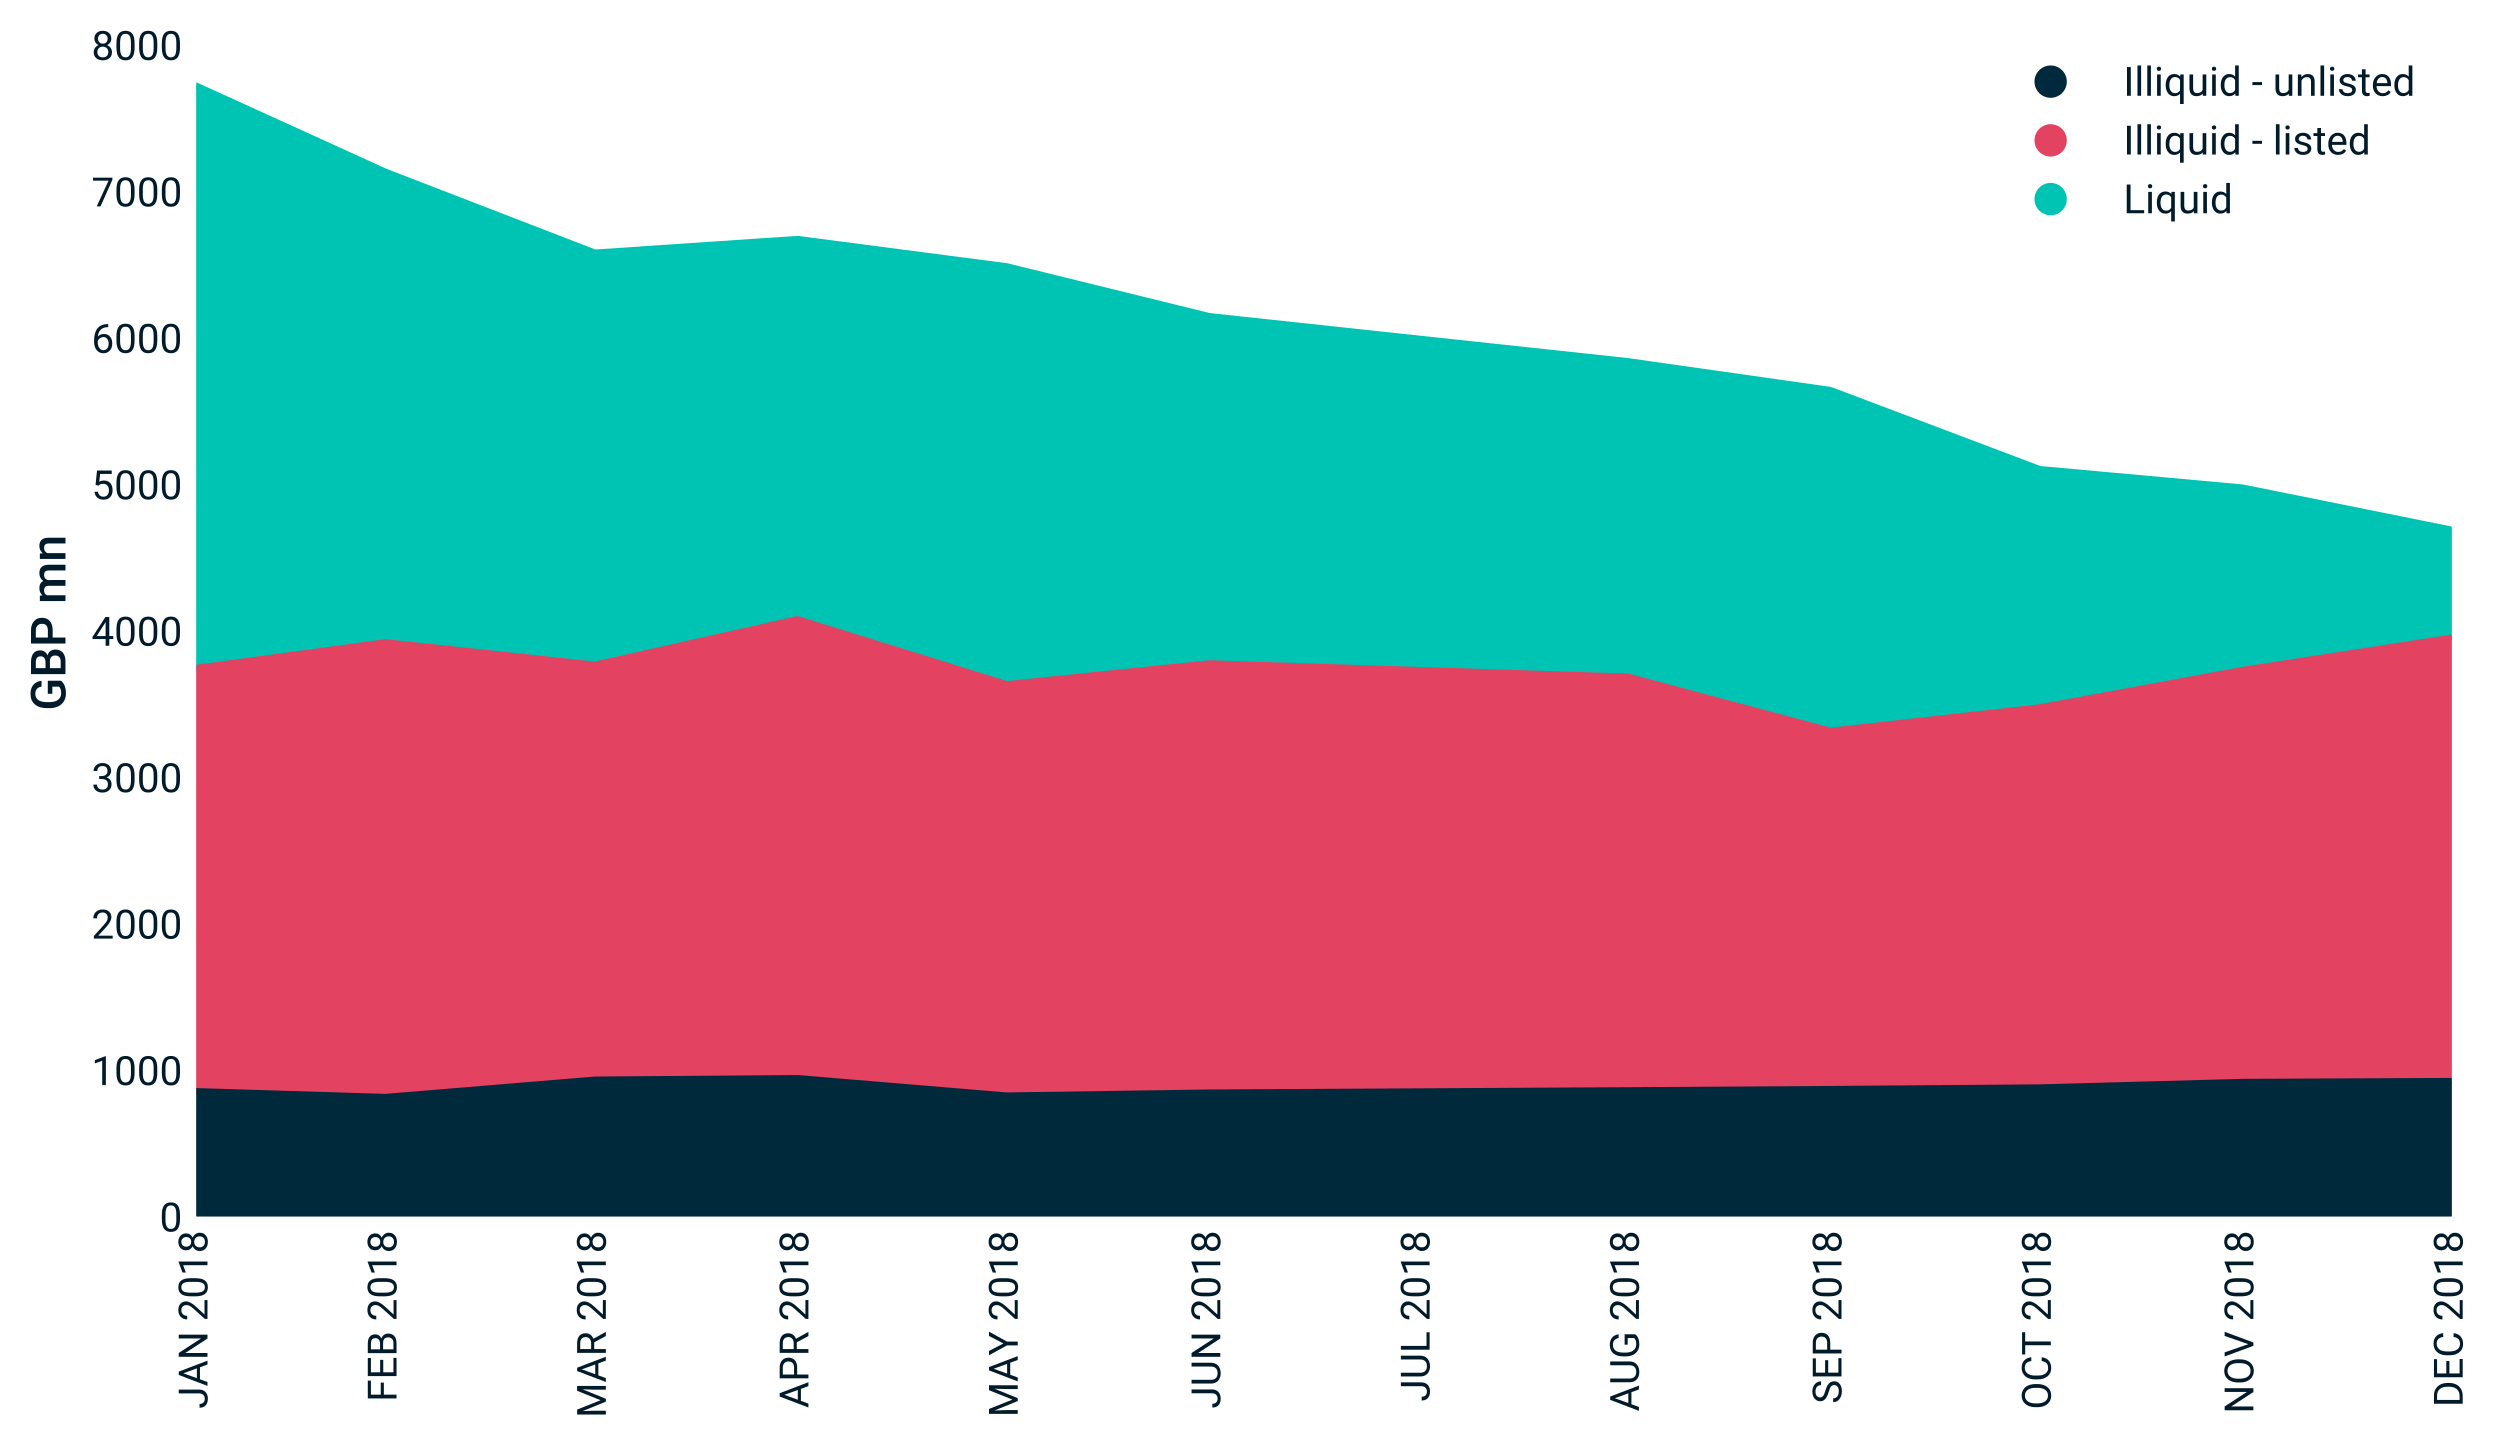
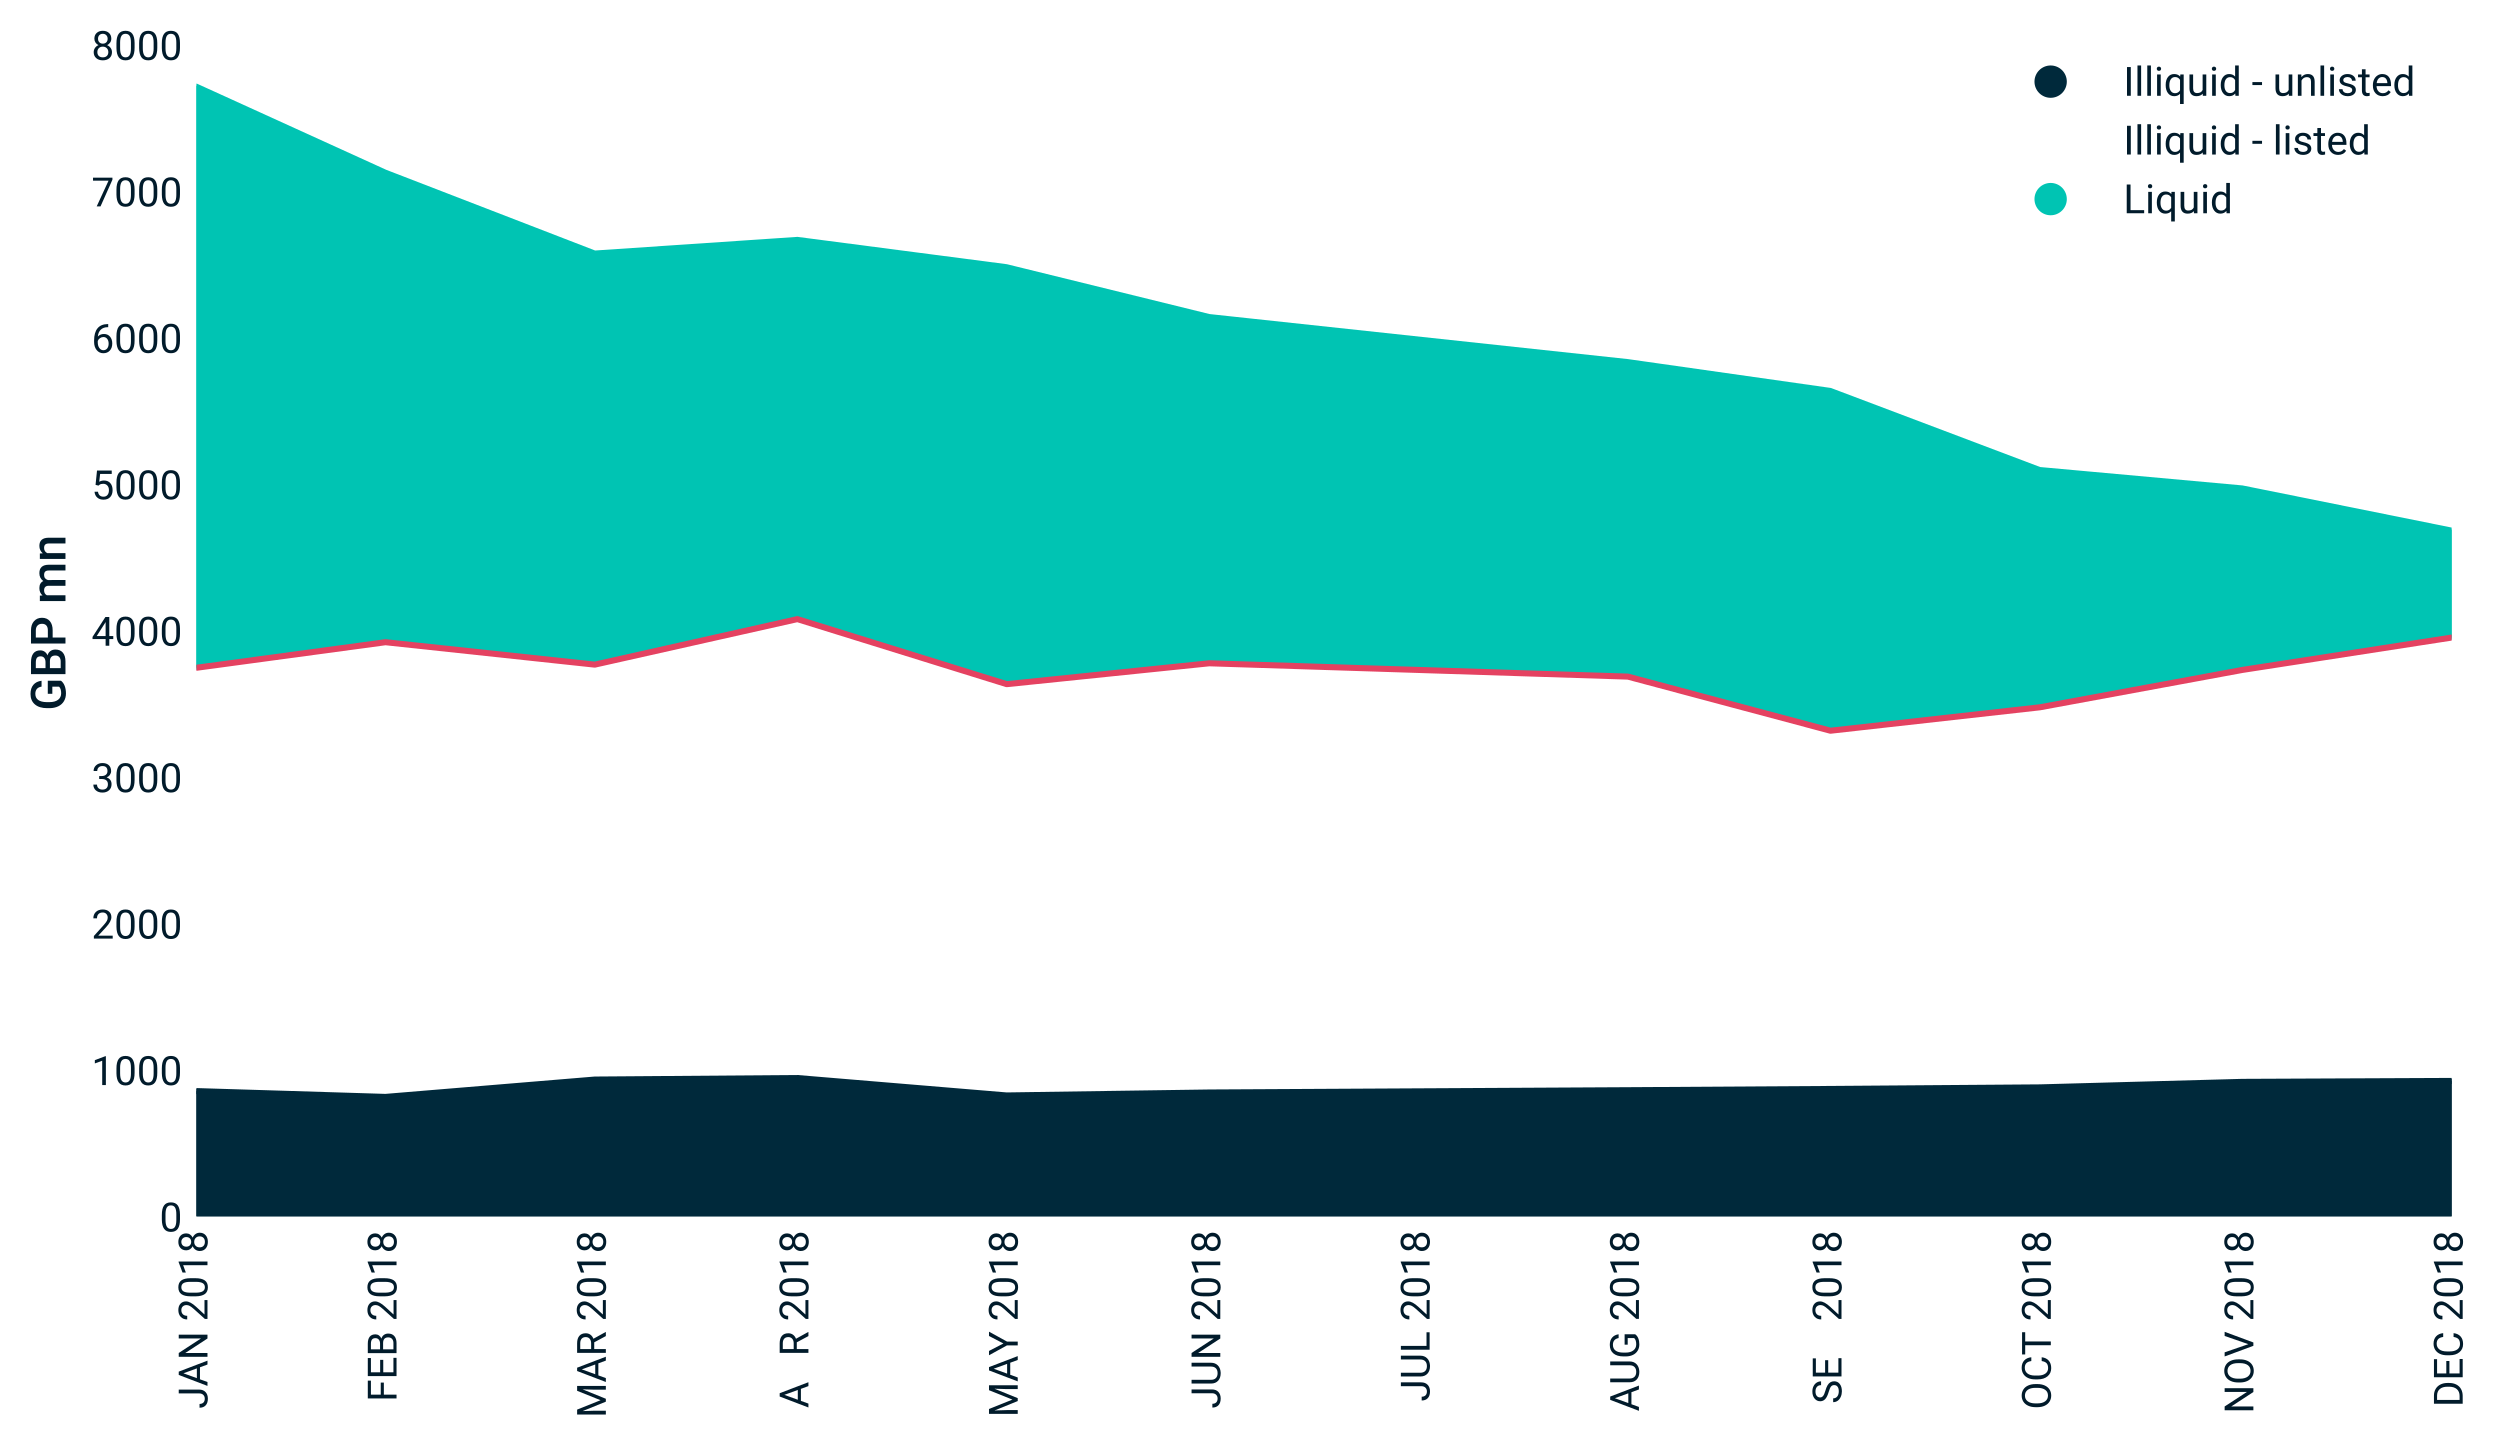
<svg xmlns="http://www.w3.org/2000/svg" xmlns:xlink="http://www.w3.org/1999/xlink" height="358.01pt" version="1.1" viewBox="0 0 618.566 358.01" width="618.566pt">
  <defs>
    <style type="text/css">
*{stroke-linecap:butt;stroke-linejoin:round;}
  </style>
  </defs>
  <g id="figure_1">
    <g id="patch_1">
      <path d="M 0 358.01  L 618.566 358.01  L 618.566 0  L 0 0  z " style="fill:#ffffff;" />
    </g>
    <g id="axes_1">
      <g id="patch_2">
        <path d="M 48.6 300.96  L 606.6 300.96  L 606.6 7.2  L 48.6 7.2  z " style="fill:#ffffff;" />
      </g>
      <g id="PolyCollection_1">
        <defs>
          <path d="M 48.6 -88.045  L 48.6 -57.05  L 95.378 -57.05  L 147.169 -57.05  L 197.289 -57.05  L 249.079 -57.05  L 299.199 -57.05  L 402.78 -57.05  L 452.899 -57.05  L 504.69 -57.05  L 554.81 -57.05  L 606.6 -57.05  L 606.6 -90.557  L 606.6 -90.557  L 554.81 -90.324  L 504.69 -88.961  L 452.899 -88.569  L 402.78 -88.261  L 299.199 -87.696  L 249.079 -86.963  L 197.289 -91.277  L 147.169 -90.897  L 95.378 -86.604  L 48.6 -88.045  z " id="mc5e4db5112" style="stroke:#00293b;" />
        </defs>
        <g clip-path="url(#pc729894669)">
          <use style="fill:#00293b;stroke:#00293b;" x="0" xlink:href="#mc5e4db5112" y="358.01" />
        </g>
      </g>
      <g id="PolyCollection_2">
        <defs>
-           <path d="M 48.6 -192.784  L 48.6 -88.045  L 95.378 -86.604  L 147.169 -90.897  L 197.289 -91.277  L 249.079 -86.963  L 299.199 -87.696  L 402.78 -88.261  L 452.899 -88.569  L 504.69 -88.961  L 554.81 -90.324  L 606.6 -90.557  L 606.6 -200.261  L 606.6 -200.261  L 554.81 -192.25  L 504.69 -183.001  L 452.899 -177.21  L 402.78 -190.6  L 299.199 -193.896  L 249.079 -188.732  L 197.289 -204.825  L 147.169 -193.563  L 95.378 -199.112  L 48.6 -192.784  z " id="mf13e393f3e" style="stroke:#e44261;" />
-         </defs>
+           </defs>
        <g clip-path="url(#pc729894669)">
          <use style="fill:#e44261;stroke:#e44261;" x="0" xlink:href="#mf13e393f3e" y="358.01" />
        </g>
      </g>
      <g id="PolyCollection_3">
        <defs>
          <path d="M 48.6 -336.821  L 48.6 -192.784  L 95.378 -199.112  L 147.169 -193.563  L 197.289 -204.825  L 249.079 -188.732  L 299.199 -193.896  L 402.78 -190.6  L 452.899 -177.21  L 504.69 -183.001  L 554.81 -192.25  L 606.6 -200.261  L 606.6 -226.969  L 606.6 -226.969  L 554.81 -237.403  L 504.69 -241.959  L 452.899 -261.529  L 402.78 -268.66  L 299.199 -279.809  L 249.079 -292.139  L 197.289 -298.9  L 147.169 -295.522  L 95.378 -315.53  L 48.6 -336.821  z " id="m798f30512e" style="stroke:#00c4b3;" />
        </defs>
        <g clip-path="url(#pc729894669)">
          <use style="fill:#00c4b3;stroke:#00c4b3;" x="0" xlink:href="#m798f30512e" y="358.01" />
        </g>
      </g>
      <g id="matplotlib.axis_1">
        <g id="xtick_1">
          <g id="line2d_1" />
          <g id="text_1">
            <defs>
              <path d="M 38.031 71.094  L 47.469 71.094  L 47.469 20.75  Q 47.469 10.547 41.328 4.781  Q 35.203 -0.984 25 -0.984  Q 14.406 -0.984 8.5 4.438  Q 2.594 9.859 2.594 19.625  L 11.969 19.625  Q 11.969 13.531 15.312 10.109  Q 18.656 6.688 25 6.688  Q 30.812 6.688 34.391 10.344  Q 37.984 14.016 38.031 20.609  z " id="Roboto-Regular-74" />
              <path d="M 47.516 18.562  L 17.719 18.562  L 11.031 0  L 1.375 0  L 28.516 71.094  L 36.719 71.094  L 63.922 0  L 54.297 0  z M 20.562 26.266  L 44.734 26.266  L 32.625 59.516  z " id="Roboto-Regular-65" />
              <path d="M 62.891 0  L 53.469 0  L 17.672 54.781  L 17.672 0  L 8.25 0  L 8.25 71.094  L 17.672 71.094  L 53.562 16.062  L 53.562 71.094  L 62.891 71.094  z " id="Roboto-Regular-78" />
              <path id="Roboto-Regular-32" />
              <path d="M 52.484 0  L 5.906 0  L 5.906 6.5  L 30.516 33.844  Q 35.984 40.047 38.062 43.922  Q 40.141 47.797 40.141 51.953  Q 40.141 57.516 36.766 61.078  Q 33.406 64.656 27.781 64.656  Q 21.047 64.656 17.312 60.812  Q 13.578 56.984 13.578 50.141  L 4.547 50.141  Q 4.547 59.969 10.859 66.016  Q 17.188 72.078 27.781 72.078  Q 37.703 72.078 43.453 66.875  Q 49.219 61.672 49.219 53.031  Q 49.219 42.531 35.844 28.031  L 16.797 7.375  L 52.484 7.375  z " id="Roboto-Regular-50" />
              <path d="M 50.484 30.328  Q 50.484 14.453 45.062 6.734  Q 39.656 -0.984 28.125 -0.984  Q 16.75 -0.984 11.281 6.562  Q 5.812 14.109 5.609 29.109  L 5.609 41.156  Q 5.609 56.844 11.031 64.453  Q 16.453 72.078 28.031 72.078  Q 39.5 72.078 44.922 64.719  Q 50.344 57.375 50.484 42.047  z M 41.453 42.672  Q 41.453 54.156 38.234 59.406  Q 35.016 64.656 28.031 64.656  Q 21.094 64.656 17.922 59.422  Q 14.75 54.203 14.656 43.359  L 14.656 28.906  Q 14.656 17.391 18 11.891  Q 21.344 6.391 28.125 6.391  Q 34.812 6.391 38.062 11.562  Q 41.312 16.75 41.453 27.875  z " id="Roboto-Regular-48" />
              <path d="M 35.594 0  L 26.516 0  L 26.516 60.203  L 8.297 53.516  L 8.297 61.719  L 34.188 71.438  L 35.594 71.438  z " id="Roboto-Regular-49" />
              <path d="M 49.031 52.547  Q 49.031 47.219 46.219 43.062  Q 43.406 38.922 38.625 36.578  Q 44.188 34.188 47.438 29.594  Q 50.688 25 50.688 19.188  Q 50.688 9.969 44.453 4.484  Q 38.234 -0.984 28.078 -0.984  Q 17.828 -0.984 11.641 4.516  Q 5.469 10.016 5.469 19.188  Q 5.469 24.953 8.609 29.594  Q 11.766 34.234 17.328 36.625  Q 12.594 38.969 9.859 43.109  Q 7.125 47.266 7.125 52.547  Q 7.125 61.531 12.891 66.797  Q 18.656 72.078 28.078 72.078  Q 37.453 72.078 43.234 66.797  Q 49.031 61.531 49.031 52.547  z M 41.656 19.391  Q 41.656 25.344 37.859 29.094  Q 34.078 32.859 27.969 32.859  Q 21.875 32.859 18.188 29.141  Q 14.5 25.438 14.5 19.375  Q 14.5 13.328 18.094 9.859  Q 21.688 6.391 28.078 6.391  Q 34.422 6.391 38.031 9.875  Q 41.656 13.375 41.656 19.391  z M 28.078 64.656  Q 22.75 64.656 19.453 61.359  Q 16.156 58.062 16.156 52.391  Q 16.156 46.969 19.406 43.625  Q 22.656 40.281 28.078 40.281  Q 33.5 40.281 36.734 43.625  Q 39.984 46.969 39.984 52.391  Q 39.984 57.812 36.609 61.234  Q 33.25 64.656 28.078 64.656  z " id="Roboto-Regular-56" />
            </defs>
            <g style="fill:#011b2b;" transform="translate(51.334 348.568)rotate(-90)scale(0.1 -0.1)">
              <use xlink:href="#Roboto-Regular-74" />
              <use x="55.176" xlink:href="#Roboto-Regular-65" />
              <use x="120.41" xlink:href="#Roboto-Regular-78" />
              <use x="191.699" xlink:href="#Roboto-Regular-32" />
              <use x="216.455" xlink:href="#Roboto-Regular-50" />
              <use x="272.607" xlink:href="#Roboto-Regular-48" />
              <use x="328.76" xlink:href="#Roboto-Regular-49" />
              <use x="384.912" xlink:href="#Roboto-Regular-56" />
            </g>
          </g>
        </g>
        <g id="xtick_2">
          <g id="line2d_2" />
          <g id="text_2">
            <defs>
              <path d="M 47.469 31.391  L 17.625 31.391  L 17.625 0  L 8.25 0  L 8.25 71.094  L 52.297 71.094  L 52.297 63.375  L 17.625 63.375  L 17.625 39.062  L 47.469 39.062  z " id="Roboto-Regular-70" />
              <path d="M 48.438 32.859  L 17.625 32.859  L 17.625 7.672  L 53.422 7.672  L 53.422 0  L 8.25 0  L 8.25 71.094  L 52.938 71.094  L 52.938 63.375  L 17.625 63.375  L 17.625 40.531  L 48.438 40.531  z " id="Roboto-Regular-69" />
              <path d="M 8.25 0  L 8.25 71.094  L 31.5 71.094  Q 43.062 71.094 48.891 66.312  Q 54.734 61.531 54.734 52.156  Q 54.734 47.172 51.906 43.328  Q 49.078 39.5 44.188 37.406  Q 49.953 35.797 53.297 31.281  Q 56.641 26.766 56.641 20.516  Q 56.641 10.938 50.438 5.469  Q 44.234 0 32.906 0  z M 17.625 33.25  L 17.625 7.672  L 33.109 7.672  Q 39.656 7.672 43.438 11.062  Q 47.219 14.453 47.219 20.406  Q 47.219 33.25 33.25 33.25  z M 17.625 40.766  L 31.781 40.766  Q 37.938 40.766 41.625 43.844  Q 45.312 46.922 45.312 52.203  Q 45.312 58.062 41.891 60.719  Q 38.484 63.375 31.5 63.375  L 17.625 63.375  z " id="Roboto-Regular-66" />
            </defs>
            <g style="fill:#011b2b;" transform="translate(98.113 346.835)rotate(-90)scale(0.1 -0.1)">
              <use xlink:href="#Roboto-Regular-70" />
              <use x="55.273" xlink:href="#Roboto-Regular-69" />
              <use x="112.109" xlink:href="#Roboto-Regular-66" />
              <use x="174.365" xlink:href="#Roboto-Regular-32" />
              <use x="199.121" xlink:href="#Roboto-Regular-50" />
              <use x="255.273" xlink:href="#Roboto-Regular-48" />
              <use x="311.426" xlink:href="#Roboto-Regular-49" />
              <use x="367.578" xlink:href="#Roboto-Regular-56" />
            </g>
          </g>
        </g>
        <g id="xtick_3">
          <g id="line2d_3" />
          <g id="text_3">
            <defs>
              <path d="M 20.359 71.094  L 43.609 13.094  L 66.844 71.094  L 79 71.094  L 79 0  L 69.625 0  L 69.625 27.688  L 70.516 57.562  L 47.172 0  L 39.984 0  L 16.703 57.422  L 17.625 27.688  L 17.625 0  L 8.25 0  L 8.25 71.094  z " id="Roboto-Regular-77" />
              <path d="M 34.328 28.766  L 17.625 28.766  L 17.625 0  L 8.203 0  L 8.203 71.094  L 31.734 71.094  Q 43.75 71.094 50.219 65.625  Q 56.688 60.156 56.688 49.703  Q 56.688 43.062 53.094 38.125  Q 49.516 33.203 43.109 30.766  L 59.812 0.594  L 59.812 0  L 49.75 0  z M 17.625 36.422  L 32.031 36.422  Q 39.016 36.422 43.141 40.031  Q 47.266 43.656 47.266 49.703  Q 47.266 56.297 43.328 59.812  Q 39.406 63.328 31.984 63.375  L 17.625 63.375  z " id="Roboto-Regular-82" />
            </defs>
            <g style="fill:#011b2b;" transform="translate(149.903 350.81)rotate(-90)scale(0.1 -0.1)">
              <use xlink:href="#Roboto-Regular-77" />
              <use x="87.305" xlink:href="#Roboto-Regular-65" />
              <use x="152.539" xlink:href="#Roboto-Regular-82" />
              <use x="214.111" xlink:href="#Roboto-Regular-32" />
              <use x="238.867" xlink:href="#Roboto-Regular-50" />
              <use x="295.02" xlink:href="#Roboto-Regular-48" />
              <use x="351.172" xlink:href="#Roboto-Regular-49" />
              <use x="407.324" xlink:href="#Roboto-Regular-56" />
            </g>
          </g>
        </g>
        <g id="xtick_4">
          <g id="line2d_4" />
          <g id="text_4">
            <defs>
-               <path d="M 17.625 27.828  L 17.625 0  L 8.25 0  L 8.25 71.094  L 34.469 71.094  Q 46.141 71.094 52.75 65.141  Q 59.375 59.188 59.375 49.359  Q 59.375 39.016 52.906 33.422  Q 46.438 27.828 34.375 27.828  z M 17.625 35.5  L 34.469 35.5  Q 42 35.5 46 39.031  Q 50 42.578 50 49.266  Q 50 55.609 46 59.422  Q 42 63.234 35.016 63.375  L 17.625 63.375  z " id="Roboto-Regular-80" />
-             </defs>
+               </defs>
            <g style="fill:#011b2b;" transform="translate(200.023 348.388)rotate(-90)scale(0.1 -0.1)">
              <use xlink:href="#Roboto-Regular-65" />
              <use x="65.234" xlink:href="#Roboto-Regular-80" />
              <use x="128.32" xlink:href="#Roboto-Regular-82" />
              <use x="189.893" xlink:href="#Roboto-Regular-32" />
              <use x="214.648" xlink:href="#Roboto-Regular-50" />
              <use x="270.801" xlink:href="#Roboto-Regular-48" />
              <use x="326.953" xlink:href="#Roboto-Regular-49" />
              <use x="383.105" xlink:href="#Roboto-Regular-56" />
            </g>
          </g>
        </g>
        <g id="xtick_5">
          <g id="line2d_5" />
          <g id="text_5">
            <defs>
              <path d="M 29.938 35.406  L 48.484 71.094  L 59.125 71.094  L 34.625 26.516  L 34.625 0  L 25.25 0  L 25.25 26.516  L 0.734 71.094  L 11.469 71.094  z " id="Roboto-Regular-89" />
            </defs>
            <g style="fill:#011b2b;" transform="translate(251.813 350.658)rotate(-90)scale(0.1 -0.1)">
              <use xlink:href="#Roboto-Regular-77" />
              <use x="87.305" xlink:href="#Roboto-Regular-65" />
              <use x="152.539" xlink:href="#Roboto-Regular-89" />
              <use x="212.598" xlink:href="#Roboto-Regular-32" />
              <use x="237.354" xlink:href="#Roboto-Regular-50" />
              <use x="293.506" xlink:href="#Roboto-Regular-48" />
              <use x="349.658" xlink:href="#Roboto-Regular-49" />
              <use x="405.811" xlink:href="#Roboto-Regular-56" />
            </g>
          </g>
        </g>
        <g id="xtick_6">
          <g id="line2d_6" />
          <g id="text_6">
            <defs>
              <path d="M 58.297 71.094  L 58.297 22.75  Q 58.25 12.703 51.969 6.297  Q 45.703 -0.094 34.969 -0.875  L 32.469 -0.984  Q 20.797 -0.984 13.859 5.312  Q 6.938 11.625 6.844 22.656  L 6.844 71.094  L 16.109 71.094  L 16.109 22.953  Q 16.109 15.234 20.359 10.953  Q 24.609 6.688 32.469 6.688  Q 40.438 6.688 44.656 10.938  Q 48.875 15.188 48.875 22.906  L 48.875 71.094  z " id="Roboto-Regular-85" />
            </defs>
            <g style="fill:#011b2b;" transform="translate(301.933 348.529)rotate(-90)scale(0.1 -0.1)">
              <use xlink:href="#Roboto-Regular-74" />
              <use x="55.176" xlink:href="#Roboto-Regular-85" />
              <use x="120.02" xlink:href="#Roboto-Regular-78" />
              <use x="191.309" xlink:href="#Roboto-Regular-32" />
              <use x="216.064" xlink:href="#Roboto-Regular-50" />
              <use x="272.217" xlink:href="#Roboto-Regular-48" />
              <use x="328.369" xlink:href="#Roboto-Regular-49" />
              <use x="384.521" xlink:href="#Roboto-Regular-56" />
            </g>
          </g>
        </g>
        <g id="xtick_7">
          <g id="line2d_7" />
          <g id="text_7">
            <defs>
              <path d="M 17.672 7.672  L 51.375 7.672  L 51.375 0  L 8.25 0  L 8.25 71.094  L 17.672 71.094  z " id="Roboto-Regular-76" />
            </defs>
            <g style="fill:#011b2b;" transform="translate(353.724 346.78)rotate(-90)scale(0.1 -0.1)">
              <use xlink:href="#Roboto-Regular-74" />
              <use x="55.176" xlink:href="#Roboto-Regular-85" />
              <use x="120.02" xlink:href="#Roboto-Regular-76" />
              <use x="173.828" xlink:href="#Roboto-Regular-32" />
              <use x="198.584" xlink:href="#Roboto-Regular-50" />
              <use x="254.736" xlink:href="#Roboto-Regular-48" />
              <use x="310.889" xlink:href="#Roboto-Regular-49" />
              <use x="367.041" xlink:href="#Roboto-Regular-56" />
            </g>
          </g>
        </g>
        <g id="xtick_8">
          <g id="line2d_8" />
          <g id="text_8">
            <defs>
              <path d="M 60.75 9.328  Q 57.125 4.156 50.656 1.578  Q 44.188 -0.984 35.594 -0.984  Q 26.906 -0.984 20.156 3.094  Q 13.422 7.172 9.734 14.688  Q 6.062 22.219 5.953 32.125  L 5.953 38.328  Q 5.953 54.391 13.453 63.234  Q 20.953 72.078 34.516 72.078  Q 45.656 72.078 52.438 66.375  Q 59.234 60.688 60.75 50.25  L 51.375 50.25  Q 48.734 64.359 34.578 64.359  Q 25.141 64.359 20.281 57.734  Q 15.438 51.125 15.375 38.578  L 15.375 32.766  Q 15.375 20.797 20.844 13.734  Q 26.312 6.688 35.641 6.688  Q 40.922 6.688 44.875 7.859  Q 48.828 9.031 51.422 11.812  L 51.422 27.781  L 34.969 27.781  L 34.969 35.406  L 60.75 35.406  z " id="Roboto-Regular-71" />
            </defs>
            <g style="fill:#011b2b;" transform="translate(405.514 349.216)rotate(-90)scale(0.1 -0.1)">
              <use xlink:href="#Roboto-Regular-65" />
              <use x="65.234" xlink:href="#Roboto-Regular-85" />
              <use x="130.078" xlink:href="#Roboto-Regular-71" />
              <use x="198.193" xlink:href="#Roboto-Regular-32" />
              <use x="222.949" xlink:href="#Roboto-Regular-50" />
              <use x="279.102" xlink:href="#Roboto-Regular-48" />
              <use x="335.254" xlink:href="#Roboto-Regular-49" />
              <use x="391.406" xlink:href="#Roboto-Regular-56" />
            </g>
          </g>
        </g>
        <g id="xtick_9">
          <g id="line2d_9" />
          <g id="text_9">
            <defs>
              <path d="M 29.203 31.688  Q 17.141 35.156 11.641 40.203  Q 6.156 45.266 6.156 52.688  Q 6.156 61.078 12.859 66.578  Q 19.578 72.078 30.328 72.078  Q 37.641 72.078 43.375 69.234  Q 49.125 66.406 52.266 61.422  Q 55.422 56.453 55.422 50.531  L 46 50.531  Q 46 56.984 41.891 60.672  Q 37.797 64.359 30.328 64.359  Q 23.391 64.359 19.5 61.297  Q 15.625 58.25 15.625 52.828  Q 15.625 48.484 19.312 45.484  Q 23 42.484 31.859 39.984  Q 40.719 37.5 45.719 34.5  Q 50.734 31.5 53.141 27.484  Q 55.562 23.484 55.562 18.062  Q 55.562 9.422 48.828 4.219  Q 42.094 -0.984 30.812 -0.984  Q 23.484 -0.984 17.141 1.828  Q 10.797 4.641 7.344 9.516  Q 3.906 14.406 3.906 20.609  L 13.328 20.609  Q 13.328 14.156 18.094 10.422  Q 22.859 6.688 30.812 6.688  Q 38.234 6.688 42.188 9.719  Q 46.141 12.75 46.141 17.969  Q 46.141 23.188 42.469 26.047  Q 38.812 28.906 29.203 31.688  z " id="Roboto-Regular-83" />
            </defs>
            <g style="fill:#011b2b;" transform="translate(455.634 347.324)rotate(-90)scale(0.1 -0.1)">
              <use xlink:href="#Roboto-Regular-83" />
              <use x="59.326" xlink:href="#Roboto-Regular-69" />
              <use x="116.162" xlink:href="#Roboto-Regular-80" />
              <use x="179.248" xlink:href="#Roboto-Regular-32" />
              <use x="204.004" xlink:href="#Roboto-Regular-50" />
              <use x="260.156" xlink:href="#Roboto-Regular-48" />
              <use x="316.309" xlink:href="#Roboto-Regular-49" />
              <use x="372.461" xlink:href="#Roboto-Regular-56" />
            </g>
          </g>
        </g>
        <g id="xtick_10">
          <g id="line2d_10" />
          <g id="text_10">
            <defs>
              <path d="M 62.938 33.25  Q 62.938 22.797 59.422 15.016  Q 55.906 7.234 49.453 3.125  Q 43.016 -0.984 34.422 -0.984  Q 26.031 -0.984 19.531 3.141  Q 13.031 7.281 9.438 14.922  Q 5.859 22.562 5.766 32.625  L 5.766 37.75  Q 5.766 48 9.328 55.859  Q 12.891 63.719 19.406 67.891  Q 25.922 72.078 34.328 72.078  Q 42.875 72.078 49.391 67.938  Q 55.906 63.812 59.422 55.969  Q 62.938 48.141 62.938 37.75  z M 53.609 37.844  Q 53.609 50.484 48.531 57.25  Q 43.453 64.016 34.328 64.016  Q 25.438 64.016 20.328 57.25  Q 15.234 50.484 15.094 38.484  L 15.094 33.25  Q 15.094 21 20.234 13.984  Q 25.391 6.984 34.422 6.984  Q 43.5 6.984 48.484 13.594  Q 53.469 20.219 53.609 32.562  z " id="Roboto-Regular-79" />
              <path d="M 60.547 22.562  Q 59.234 11.281 52.219 5.141  Q 45.219 -0.984 33.594 -0.984  Q 21 -0.984 13.406 8.047  Q 5.812 17.094 5.812 32.234  L 5.812 39.062  Q 5.812 48.969 9.344 56.484  Q 12.891 64.016 19.375 68.047  Q 25.875 72.078 34.422 72.078  Q 45.75 72.078 52.578 65.75  Q 59.422 59.422 60.547 48.25  L 51.125 48.25  Q 49.906 56.734 45.828 60.547  Q 41.75 64.359 34.422 64.359  Q 25.438 64.359 20.328 57.719  Q 15.234 51.078 15.234 38.812  L 15.234 31.938  Q 15.234 20.359 20.062 13.516  Q 24.906 6.688 33.594 6.688  Q 41.406 6.688 45.578 10.219  Q 49.75 13.766 51.125 22.562  z " id="Roboto-Regular-67" />
              <path d="M 57.375 63.375  L 34.516 63.375  L 34.516 0  L 25.203 0  L 25.203 63.375  L 2.391 63.375  L 2.391 71.094  L 57.375 71.094  z " id="Roboto-Regular-84" />
            </defs>
            <g style="fill:#011b2b;" transform="translate(507.424 348.749)rotate(-90)scale(0.1 -0.1)">
              <use xlink:href="#Roboto-Regular-79" />
              <use x="68.75" xlink:href="#Roboto-Regular-67" />
              <use x="133.838" xlink:href="#Roboto-Regular-84" />
              <use x="193.506" xlink:href="#Roboto-Regular-32" />
              <use x="218.262" xlink:href="#Roboto-Regular-50" />
              <use x="274.414" xlink:href="#Roboto-Regular-48" />
              <use x="330.566" xlink:href="#Roboto-Regular-49" />
              <use x="386.719" xlink:href="#Roboto-Regular-56" />
            </g>
          </g>
        </g>
        <g id="xtick_11">
          <g id="line2d_11" />
          <g id="text_11">
            <defs>
              <path d="M 31.781 12.453  L 52.094 71.094  L 62.359 71.094  L 35.984 0  L 27.688 0  L 1.375 71.094  L 11.578 71.094  z " id="Roboto-Regular-86" />
            </defs>
            <g style="fill:#011b2b;" transform="translate(557.544 349.765)rotate(-90)scale(0.1 -0.1)">
              <use xlink:href="#Roboto-Regular-78" />
              <use x="71.289" xlink:href="#Roboto-Regular-79" />
              <use x="140.039" xlink:href="#Roboto-Regular-86" />
              <use x="203.662" xlink:href="#Roboto-Regular-32" />
              <use x="228.418" xlink:href="#Roboto-Regular-50" />
              <use x="284.57" xlink:href="#Roboto-Regular-48" />
              <use x="340.723" xlink:href="#Roboto-Regular-49" />
              <use x="396.875" xlink:href="#Roboto-Regular-56" />
            </g>
          </g>
        </g>
        <g id="xtick_12">
          <g id="line2d_12" />
          <g id="text_12">
            <defs>
              <path d="M 8.25 0  L 8.25 71.094  L 28.328 71.094  Q 37.594 71.094 44.719 66.984  Q 51.859 62.891 55.734 55.312  Q 59.625 47.75 59.672 37.938  L 59.672 33.406  Q 59.672 23.344 55.781 15.766  Q 51.906 8.203 44.703 4.141  Q 37.5 0.094 27.938 0  z M 17.625 63.375  L 17.625 7.672  L 27.484 7.672  Q 38.328 7.672 44.359 14.406  Q 50.391 21.141 50.391 33.594  L 50.391 37.75  Q 50.391 49.859 44.703 56.562  Q 39.016 63.281 28.562 63.375  z " id="Roboto-Regular-68" />
            </defs>
            <g style="fill:#011b2b;" transform="translate(609.334 348.149)rotate(-90)scale(0.1 -0.1)">
              <use xlink:href="#Roboto-Regular-68" />
              <use x="65.576" xlink:href="#Roboto-Regular-69" />
              <use x="122.412" xlink:href="#Roboto-Regular-67" />
              <use x="187.5" xlink:href="#Roboto-Regular-32" />
              <use x="212.256" xlink:href="#Roboto-Regular-50" />
              <use x="268.408" xlink:href="#Roboto-Regular-48" />
              <use x="324.561" xlink:href="#Roboto-Regular-49" />
              <use x="380.713" xlink:href="#Roboto-Regular-56" />
            </g>
          </g>
        </g>
      </g>
      <g id="matplotlib.axis_2">
        <g id="ytick_1">
          <g id="line2d_13" />
          <g id="text_13">
            <g style="fill:#011b2b;" transform="translate(39.484 304.71)scale(0.1 -0.1)">
              <use xlink:href="#Roboto-Regular-48" />
            </g>
          </g>
        </g>
        <g id="ytick_2">
          <g id="line2d_14" />
          <g id="text_14">
            <g style="fill:#011b2b;" transform="translate(22.637 268.475)scale(0.1 -0.1)">
              <use xlink:href="#Roboto-Regular-49" />
              <use x="56.152" xlink:href="#Roboto-Regular-48" />
              <use x="112.305" xlink:href="#Roboto-Regular-48" />
              <use x="168.457" xlink:href="#Roboto-Regular-48" />
            </g>
          </g>
        </g>
        <g id="ytick_3">
          <g id="line2d_15" />
          <g id="text_15">
            <g style="fill:#011b2b;" transform="translate(22.637 232.24)scale(0.1 -0.1)">
              <use xlink:href="#Roboto-Regular-50" />
              <use x="56.152" xlink:href="#Roboto-Regular-48" />
              <use x="112.305" xlink:href="#Roboto-Regular-48" />
              <use x="168.457" xlink:href="#Roboto-Regular-48" />
            </g>
          </g>
        </g>
        <g id="ytick_4">
          <g id="line2d_16" />
          <g id="text_16">
            <defs>
              <path d="M 19.047 39.938  L 25.828 39.938  Q 32.234 40.047 35.891 43.312  Q 39.547 46.578 39.547 52.156  Q 39.547 64.656 27.094 64.656  Q 21.234 64.656 17.75 61.297  Q 14.266 57.953 14.266 52.438  L 5.219 52.438  Q 5.219 60.891 11.391 66.484  Q 17.578 72.078 27.094 72.078  Q 37.156 72.078 42.859 66.75  Q 48.578 61.422 48.578 51.953  Q 48.578 47.312 45.578 42.969  Q 42.578 38.625 37.406 36.469  Q 43.266 34.625 46.453 30.328  Q 49.656 26.031 49.656 19.828  Q 49.656 10.25 43.406 4.625  Q 37.156 -0.984 27.141 -0.984  Q 17.141 -0.984 10.859 4.438  Q 4.594 9.859 4.594 18.75  L 13.672 18.75  Q 13.672 13.141 17.328 9.766  Q 21 6.391 27.156 6.391  Q 33.688 6.391 37.156 9.812  Q 40.625 13.234 40.625 19.625  Q 40.625 25.828 36.812 29.141  Q 33.016 32.469 25.828 32.562  L 19.047 32.562  z " id="Roboto-Regular-51" />
            </defs>
            <g style="fill:#011b2b;" transform="translate(22.637 196.005)scale(0.1 -0.1)">
              <use xlink:href="#Roboto-Regular-51" />
              <use x="56.152" xlink:href="#Roboto-Regular-48" />
              <use x="112.305" xlink:href="#Roboto-Regular-48" />
              <use x="168.457" xlink:href="#Roboto-Regular-48" />
            </g>
          </g>
        </g>
        <g id="ytick_5">
          <g id="line2d_17" />
          <g id="text_17">
            <defs>
              <path d="M 44.047 23.875  L 53.906 23.875  L 53.906 16.5  L 44.047 16.5  L 44.047 0  L 34.969 0  L 34.969 16.5  L 2.594 16.5  L 2.594 21.828  L 34.422 71.094  L 44.047 71.094  z M 12.844 23.875  L 34.969 23.875  L 34.969 58.734  L 33.891 56.781  z " id="Roboto-Regular-52" />
            </defs>
            <g style="fill:#011b2b;" transform="translate(22.637 159.77)scale(0.1 -0.1)">
              <use xlink:href="#Roboto-Regular-52" />
              <use x="56.152" xlink:href="#Roboto-Regular-48" />
              <use x="112.305" xlink:href="#Roboto-Regular-48" />
              <use x="168.457" xlink:href="#Roboto-Regular-48" />
            </g>
          </g>
        </g>
        <g id="ytick_6">
          <g id="line2d_18" />
          <g id="text_18">
            <defs>
              <path d="M 10.062 35.641  L 13.672 71.094  L 50.094 71.094  L 50.094 62.75  L 21.344 62.75  L 19.188 43.359  Q 24.422 46.438 31.062 46.438  Q 40.766 46.438 46.484 40.016  Q 52.203 33.594 52.203 22.656  Q 52.203 11.672 46.266 5.344  Q 40.328 -0.984 29.688 -0.984  Q 20.266 -0.984 14.297 4.234  Q 8.344 9.469 7.516 18.703  L 16.062 18.703  Q 16.891 12.594 20.406 9.484  Q 23.922 6.391 29.688 6.391  Q 35.984 6.391 39.578 10.688  Q 43.172 14.984 43.172 22.562  Q 43.172 29.688 39.281 34  Q 35.406 38.328 28.953 38.328  Q 23.047 38.328 19.672 35.75  L 17.281 33.797  z " id="Roboto-Regular-53" />
            </defs>
            <g style="fill:#011b2b;" transform="translate(22.637 123.535)scale(0.1 -0.1)">
              <use xlink:href="#Roboto-Regular-53" />
              <use x="56.152" xlink:href="#Roboto-Regular-48" />
              <use x="112.305" xlink:href="#Roboto-Regular-48" />
              <use x="168.457" xlink:href="#Roboto-Regular-48" />
            </g>
          </g>
        </g>
        <g id="ytick_7">
          <g id="line2d_19" />
          <g id="text_19">
            <defs>
              <path d="M 41.359 71.141  L 41.359 63.484  L 39.703 63.484  Q 29.156 63.281 22.906 57.219  Q 16.656 51.172 15.672 40.188  Q 21.297 46.625 31 46.625  Q 40.281 46.625 45.828 40.078  Q 51.375 33.547 51.375 23.188  Q 51.375 12.203 45.391 5.609  Q 39.406 -0.984 29.344 -0.984  Q 19.141 -0.984 12.797 6.859  Q 6.453 14.703 6.453 27.047  L 6.453 30.516  Q 6.453 50.141 14.812 60.516  Q 23.188 70.906 39.75 71.141  z M 29.5 39.109  Q 24.859 39.109 20.953 36.328  Q 17.047 33.547 15.531 29.344  L 15.531 26.031  Q 15.531 17.234 19.484 11.859  Q 23.438 6.5 29.344 6.5  Q 35.453 6.5 38.938 10.984  Q 42.438 15.484 42.438 22.75  Q 42.438 30.078 38.891 34.594  Q 35.359 39.109 29.5 39.109  z " id="Roboto-Regular-54" />
            </defs>
            <g style="fill:#011b2b;" transform="translate(22.637 87.3)scale(0.1 -0.1)">
              <use xlink:href="#Roboto-Regular-54" />
              <use x="56.152" xlink:href="#Roboto-Regular-48" />
              <use x="112.305" xlink:href="#Roboto-Regular-48" />
              <use x="168.457" xlink:href="#Roboto-Regular-48" />
            </g>
          </g>
        </g>
        <g id="ytick_8">
          <g id="line2d_20" />
          <g id="text_20">
            <defs>
              <path d="M 51.812 66.016  L 22.359 0  L 12.891 0  L 42.234 63.672  L 3.766 63.672  L 3.766 71.094  L 51.812 71.094  z " id="Roboto-Regular-55" />
            </defs>
            <g style="fill:#011b2b;" transform="translate(22.637 51.064)scale(0.1 -0.1)">
              <use xlink:href="#Roboto-Regular-55" />
              <use x="56.152" xlink:href="#Roboto-Regular-48" />
              <use x="112.305" xlink:href="#Roboto-Regular-48" />
              <use x="168.457" xlink:href="#Roboto-Regular-48" />
            </g>
          </g>
        </g>
        <g id="ytick_9">
          <g id="line2d_21" />
          <g id="text_21">
            <g style="fill:#011b2b;" transform="translate(22.637 14.829)scale(0.1 -0.1)">
              <use xlink:href="#Roboto-Regular-56" />
              <use x="56.152" xlink:href="#Roboto-Regular-48" />
              <use x="112.305" xlink:href="#Roboto-Regular-48" />
              <use x="168.457" xlink:href="#Roboto-Regular-48" />
            </g>
          </g>
        </g>
        <g id="text_22">
          <defs>
            <path d="M 61.719 9.234  Q 57.859 4.203 51.016 1.609  Q 44.188 -0.984 35.5 -0.984  Q 26.562 -0.984 19.672 3.062  Q 12.797 7.125 9.062 14.672  Q 5.328 22.219 5.172 32.281  L 5.172 37.844  Q 5.172 53.953 12.891 63.016  Q 20.609 72.078 34.422 72.078  Q 46.297 72.078 53.266 66.219  Q 60.25 60.359 61.672 49.312  L 49.562 49.312  Q 47.516 62.156 34.672 62.156  Q 26.375 62.156 22.047 56.172  Q 17.719 50.203 17.578 38.625  L 17.578 33.156  Q 17.578 21.625 22.438 15.25  Q 27.297 8.891 35.938 8.891  Q 45.406 8.891 49.422 13.188  L 49.422 27.094  L 34.766 27.094  L 34.766 36.469  L 61.719 36.469  z " id="Roboto-Medium-71" />
            <path d="M 7.234 0  L 7.234 71.094  L 31.594 71.094  Q 43.656 71.094 49.953 66.25  Q 56.25 61.422 56.25 51.859  Q 56.25 46.969 53.609 43.062  Q 50.984 39.156 45.906 37.016  Q 51.656 35.453 54.797 31.125  Q 57.953 26.812 57.953 20.75  Q 57.953 10.75 51.531 5.375  Q 45.125 0 33.156 0  z M 19.578 32.078  L 19.578 9.859  L 33.297 9.859  Q 39.109 9.859 42.375 12.734  Q 45.656 15.625 45.656 20.75  Q 45.656 31.844 34.328 32.078  z M 19.578 41.156  L 31.688 41.156  Q 37.453 41.156 40.703 43.766  Q 43.953 46.391 43.953 51.172  Q 43.953 56.453 40.938 58.797  Q 37.938 61.141 31.594 61.141  L 19.578 61.141  z " id="Roboto-Medium-66" />
            <path d="M 19.578 26.422  L 19.578 0  L 7.234 0  L 7.234 71.094  L 34.422 71.094  Q 46.344 71.094 53.344 64.891  Q 60.359 58.688 60.359 48.484  Q 60.359 38.031 53.484 32.219  Q 46.625 26.422 34.281 26.422  z M 19.578 36.328  L 34.422 36.328  Q 41.016 36.328 44.484 39.422  Q 47.953 42.531 47.953 48.391  Q 47.953 54.156 44.438 57.594  Q 40.922 61.031 34.766 61.141  L 19.578 61.141  z " id="Roboto-Medium-80" />
            <path id="Roboto-Medium-32" />
            <path d="M 17.234 52.828  L 17.578 47.312  Q 23.141 53.812 32.812 53.812  Q 43.406 53.812 47.312 45.703  Q 53.078 53.812 63.531 53.812  Q 72.266 53.812 76.531 48.969  Q 80.812 44.141 80.906 34.719  L 80.906 0  L 69.047 0  L 69.047 34.375  Q 69.047 39.406 66.844 41.75  Q 64.656 44.094 59.578 44.094  Q 55.516 44.094 52.953 41.922  Q 50.391 39.75 49.359 36.234  L 49.422 0  L 37.547 0  L 37.547 34.766  Q 37.312 44.094 28.031 44.094  Q 20.906 44.094 17.922 38.281  L 17.922 0  L 6.062 0  L 6.062 52.828  z " id="Roboto-Medium-109" />
            <path d="M 17.094 52.828  L 17.438 46.734  Q 23.297 53.812 32.812 53.812  Q 49.312 53.812 49.609 34.906  L 49.609 0  L 37.75 0  L 37.75 34.234  Q 37.75 39.266 35.578 41.672  Q 33.406 44.094 28.469 44.094  Q 21.297 44.094 17.781 37.594  L 17.781 0  L 5.906 0  L 5.906 52.828  z " id="Roboto-Medium-110" />
          </defs>
          <g style="fill:#011b2b;" transform="translate(16.2 175.837)rotate(-90)scale(0.12 -0.12)">
            <use xlink:href="#Roboto-Medium-71" />
            <use x="68.066" xlink:href="#Roboto-Medium-66" />
            <use x="131.152" xlink:href="#Roboto-Medium-80" />
            <use x="195.068" xlink:href="#Roboto-Medium-32" />
            <use x="219.971" xlink:href="#Roboto-Medium-109" />
            <use x="306.982" xlink:href="#Roboto-Medium-110" />
          </g>
        </g>
      </g>
      <g id="line2d_22">
        <path clip-path="url(#pc729894669)" d="M 48.6 269.965  L 95.378 271.406  L 147.169 267.113  L 197.289 266.733  L 249.079 271.047  L 299.199 270.314  L 402.78 269.749  L 452.899 269.441  L 504.69 269.049  L 554.81 267.686  L 606.6 267.453  " style="fill:none;stroke:#00293b;stroke-linecap:square;stroke-width:1.5;" />
      </g>
      <g id="line2d_23">
        <path clip-path="url(#pc729894669)" d="M 48.6 165.226  L 95.378 158.898  L 147.169 164.447  L 197.289 153.185  L 249.079 169.278  L 299.199 164.114  L 402.78 167.41  L 452.899 180.8  L 504.69 175.009  L 554.81 165.76  L 606.6 157.749  " style="fill:none;stroke:#e44261;stroke-linecap:square;stroke-width:1.5;" />
      </g>
      <g id="line2d_24">
-         <path clip-path="url(#pc729894669)" d="M 48.6 21.189  L 95.378 42.48  L 147.169 62.488  L 197.289 59.11  L 249.079 65.871  L 299.199 78.201  L 402.78 89.35  L 452.899 96.481  L 504.69 116.051  L 554.81 120.607  L 606.6 131.041  " style="fill:none;stroke:#00c4b3;stroke-linecap:square;stroke-width:1.5;" />
-       </g>
+         </g>
      <g id="legend_1">
        <g id="line2d_25">
          <path d="M 497.384 20.2  L 517.384 20.2  " style="fill:none;stroke:#ffffff;stroke-linecap:square;stroke-width:1.5;" />
        </g>
        <g id="line2d_26">
          <defs>
            <path d="M 0 4.5  C 1.193 4.5 2.338 4.026 3.182 3.182  C 4.026 2.338 4.5 1.193 4.5 0  C 4.5 -1.193 4.026 -2.338 3.182 -3.182  C 2.338 -4.026 1.193 -4.5 0 -4.5  C -1.193 -4.5 -2.338 -4.026 -3.182 -3.182  C -4.026 -2.338 -4.5 -1.193 -4.5 0  C -4.5 1.193 -4.026 2.338 -3.182 3.182  C -2.338 4.026 -1.193 4.5 0 4.5  z " id="mcdfd7b40cf" style="stroke:#ffffff;" />
          </defs>
          <g>
            <use style="fill:#00293b;stroke:#ffffff;" x="507.384" xlink:href="#mcdfd7b40cf" y="20.2" />
          </g>
        </g>
        <g id="text_23">
          <defs>
            <path d="M 18.312 0  L 8.938 0  L 8.938 71.094  L 18.312 71.094  z " id="Roboto-Regular-73" />
            <path d="M 16.656 0  L 7.625 0  L 7.625 75  L 16.656 75  z " id="Roboto-Regular-108" />
            <path d="M 16.656 0  L 7.625 0  L 7.625 52.828  L 16.656 52.828  z M 6.891 66.844  Q 6.891 69.047 8.234 70.562  Q 9.578 72.078 12.203 72.078  Q 14.844 72.078 16.203 70.562  Q 17.578 69.047 17.578 66.844  Q 17.578 64.656 16.203 63.188  Q 14.844 61.719 12.203 61.719  Q 9.578 61.719 8.234 63.188  Q 6.891 64.656 6.891 66.844  z " id="Roboto-Regular-105" />
            <path d="M 4.641 26.859  Q 4.641 39.312 10.344 46.562  Q 16.062 53.812 25.688 53.812  Q 35.062 53.812 40.484 47.516  L 40.875 52.828  L 49.172 52.828  L 49.172 -20.312  L 40.141 -20.312  L 40.141 4.891  Q 34.672 -0.984 25.594 -0.984  Q 16.016 -0.984 10.328 6.469  Q 4.641 13.922 4.641 26.219  z M 13.672 25.828  Q 13.672 16.75 17.5 11.562  Q 21.344 6.391 27.828 6.391  Q 35.891 6.391 40.141 13.531  L 40.141 39.406  Q 35.844 46.391 27.938 46.391  Q 21.391 46.391 17.531 41.188  Q 13.672 35.984 13.672 25.828  z " id="Roboto-Regular-113" />
            <path d="M 39.453 5.219  Q 34.188 -0.984 23.969 -0.984  Q 15.531 -0.984 11.109 3.922  Q 6.688 8.844 6.641 18.453  L 6.641 52.828  L 15.672 52.828  L 15.672 18.703  Q 15.672 6.688 25.438 6.688  Q 35.797 6.688 39.203 14.406  L 39.203 52.828  L 48.25 52.828  L 48.25 0  L 39.656 0  z " id="Roboto-Regular-117" />
            <path d="M 4.641 26.859  Q 4.641 39.016 10.391 46.406  Q 16.156 53.812 25.484 53.812  Q 34.766 53.812 40.188 47.469  L 40.188 75  L 49.219 75  L 49.219 0  L 40.922 0  L 40.484 5.672  Q 35.062 -0.984 25.391 -0.984  Q 16.219 -0.984 10.422 6.531  Q 4.641 14.062 4.641 26.172  z M 13.672 25.828  Q 13.672 16.844 17.375 11.766  Q 21.094 6.688 27.641 6.688  Q 36.234 6.688 40.188 14.406  L 40.188 38.672  Q 36.141 46.141 27.734 46.141  Q 21.094 46.141 17.375 41.016  Q 13.672 35.891 13.672 25.828  z " id="Roboto-Regular-100" />
            <path d="M 25.641 26.516  L 1.812 26.516  L 1.812 33.891  L 25.641 33.891  z " id="Roboto-Regular-45" />
            <path d="M 15.375 52.828  L 15.672 46.188  Q 21.734 53.812 31.5 53.812  Q 48.25 53.812 48.391 34.906  L 48.391 0  L 39.359 0  L 39.359 34.969  Q 39.312 40.672 36.75 43.406  Q 34.188 46.141 28.766 46.141  Q 24.359 46.141 21.031 43.797  Q 17.719 41.453 15.875 37.641  L 15.875 0  L 6.844 0  L 6.844 52.828  z " id="Roboto-Regular-110" />
            <path d="M 37.594 14.016  Q 37.594 17.672 34.828 19.703  Q 32.078 21.734 25.219 23.188  Q 18.359 24.656 14.328 26.703  Q 10.297 28.766 8.375 31.594  Q 6.453 34.422 6.453 38.328  Q 6.453 44.828 11.938 49.312  Q 17.438 53.812 25.984 53.812  Q 34.969 53.812 40.547 49.172  Q 46.141 44.531 46.141 37.312  L 37.062 37.312  Q 37.062 41.016 33.906 43.703  Q 30.766 46.391 25.984 46.391  Q 21.047 46.391 18.266 44.234  Q 15.484 42.094 15.484 38.625  Q 15.484 35.359 18.062 33.688  Q 20.656 32.031 27.422 30.516  Q 34.188 29 38.375 26.906  Q 42.578 24.812 44.594 21.844  Q 46.625 18.891 46.625 14.656  Q 46.625 7.562 40.953 3.281  Q 35.297 -0.984 26.266 -0.984  Q 19.922 -0.984 15.031 1.266  Q 10.156 3.516 7.391 7.547  Q 4.641 11.578 4.641 16.266  L 13.672 16.266  Q 13.922 11.719 17.312 9.047  Q 20.703 6.391 26.266 6.391  Q 31.391 6.391 34.484 8.469  Q 37.594 10.547 37.594 14.016  z " id="Roboto-Regular-115" />
            <path d="M 19.094 65.625  L 19.094 52.828  L 28.953 52.828  L 28.953 45.844  L 19.094 45.844  L 19.094 13.094  Q 19.094 9.906 20.406 8.312  Q 21.734 6.734 24.906 6.734  Q 26.469 6.734 29.203 7.328  L 29.203 0  Q 25.641 -0.984 22.266 -0.984  Q 16.219 -0.984 13.141 2.672  Q 10.062 6.344 10.062 13.094  L 10.062 45.844  L 0.438 45.844  L 0.438 52.828  L 10.062 52.828  L 10.062 65.625  z " id="Roboto-Regular-116" />
            <path d="M 28.766 -0.984  Q 18.016 -0.984 11.281 6.078  Q 4.547 13.141 4.547 24.953  L 4.547 26.609  Q 4.547 34.469 7.547 40.641  Q 10.547 46.828 15.938 50.312  Q 21.344 53.812 27.641 53.812  Q 37.938 53.812 43.641 47.016  Q 49.359 40.234 49.359 27.594  L 49.359 23.828  L 13.578 23.828  Q 13.766 16.016 18.141 11.203  Q 22.516 6.391 29.25 6.391  Q 34.031 6.391 37.344 8.344  Q 40.672 10.297 43.172 13.531  L 48.688 9.234  Q 42.047 -0.984 28.766 -0.984  z M 27.641 46.391  Q 22.172 46.391 18.453 42.406  Q 14.75 38.422 13.875 31.25  L 40.328 31.25  L 40.328 31.938  Q 39.938 38.812 36.609 42.594  Q 33.297 46.391 27.641 46.391  z " id="Roboto-Regular-101" />
          </defs>
          <g style="fill:#011b2b;" transform="translate(525.384 23.7)scale(0.1 -0.1)">
            <use xlink:href="#Roboto-Regular-73" />
            <use x="27.197" xlink:href="#Roboto-Regular-108" />
            <use x="51.465" xlink:href="#Roboto-Regular-108" />
            <use x="75.732" xlink:href="#Roboto-Regular-105" />
            <use x="100" xlink:href="#Roboto-Regular-113" />
            <use x="156.836" xlink:href="#Roboto-Regular-117" />
            <use x="211.963" xlink:href="#Roboto-Regular-105" />
            <use x="236.23" xlink:href="#Roboto-Regular-100" />
            <use x="292.627" xlink:href="#Roboto-Regular-32" />
            <use x="317.383" xlink:href="#Roboto-Regular-45" />
            <use x="344.971" xlink:href="#Roboto-Regular-32" />
            <use x="369.727" xlink:href="#Roboto-Regular-117" />
            <use x="424.854" xlink:href="#Roboto-Regular-110" />
            <use x="480.029" xlink:href="#Roboto-Regular-108" />
            <use x="504.297" xlink:href="#Roboto-Regular-105" />
            <use x="528.564" xlink:href="#Roboto-Regular-115" />
            <use x="580.127" xlink:href="#Roboto-Regular-116" />
            <use x="612.793" xlink:href="#Roboto-Regular-101" />
            <use x="665.771" xlink:href="#Roboto-Regular-100" />
          </g>
        </g>
        <g id="line2d_27">
          <path d="M 497.384 34.731  L 517.384 34.731  " style="fill:none;stroke:#ffffff;stroke-linecap:square;stroke-width:1.5;" />
        </g>
        <g id="line2d_28">
          <defs>
-             <path d="M 0 4.5  C 1.193 4.5 2.338 4.026 3.182 3.182  C 4.026 2.338 4.5 1.193 4.5 0  C 4.5 -1.193 4.026 -2.338 3.182 -3.182  C 2.338 -4.026 1.193 -4.5 0 -4.5  C -1.193 -4.5 -2.338 -4.026 -3.182 -3.182  C -4.026 -2.338 -4.5 -1.193 -4.5 0  C -4.5 1.193 -4.026 2.338 -3.182 3.182  C -2.338 4.026 -1.193 4.5 0 4.5  z " id="m193396a402" style="stroke:#ffffff;" />
-           </defs>
+             </defs>
          <g>
            <use style="fill:#e44261;stroke:#ffffff;" x="507.384" xlink:href="#m193396a402" y="34.731" />
          </g>
        </g>
        <g id="text_24">
          <g style="fill:#011b2b;" transform="translate(525.384 38.231)scale(0.1 -0.1)">
            <use xlink:href="#Roboto-Regular-73" />
            <use x="27.197" xlink:href="#Roboto-Regular-108" />
            <use x="51.465" xlink:href="#Roboto-Regular-108" />
            <use x="75.732" xlink:href="#Roboto-Regular-105" />
            <use x="100" xlink:href="#Roboto-Regular-113" />
            <use x="156.836" xlink:href="#Roboto-Regular-117" />
            <use x="211.963" xlink:href="#Roboto-Regular-105" />
            <use x="236.23" xlink:href="#Roboto-Regular-100" />
            <use x="292.627" xlink:href="#Roboto-Regular-32" />
            <use x="317.383" xlink:href="#Roboto-Regular-45" />
            <use x="344.971" xlink:href="#Roboto-Regular-32" />
            <use x="369.727" xlink:href="#Roboto-Regular-108" />
            <use x="393.994" xlink:href="#Roboto-Regular-105" />
            <use x="418.262" xlink:href="#Roboto-Regular-115" />
            <use x="469.824" xlink:href="#Roboto-Regular-116" />
            <use x="502.49" xlink:href="#Roboto-Regular-101" />
            <use x="555.469" xlink:href="#Roboto-Regular-100" />
          </g>
        </g>
        <g id="line2d_29">
-           <path d="M 497.384 49.263  L 517.384 49.263  " style="fill:none;stroke:#ffffff;stroke-linecap:square;stroke-width:1.5;" />
-         </g>
+           </g>
        <g id="line2d_30">
          <defs>
            <path d="M 0 4.5  C 1.193 4.5 2.338 4.026 3.182 3.182  C 4.026 2.338 4.5 1.193 4.5 0  C 4.5 -1.193 4.026 -2.338 3.182 -3.182  C 2.338 -4.026 1.193 -4.5 0 -4.5  C -1.193 -4.5 -2.338 -4.026 -3.182 -3.182  C -4.026 -2.338 -4.5 -1.193 -4.5 0  C -4.5 1.193 -4.026 2.338 -3.182 3.182  C -2.338 4.026 -1.193 4.5 0 4.5  z " id="m5caa764413" style="stroke:#ffffff;" />
          </defs>
          <g>
            <use style="fill:#00c4b3;stroke:#ffffff;" x="507.384" xlink:href="#m5caa764413" y="49.263" />
          </g>
        </g>
        <g id="text_25">
          <g style="fill:#011b2b;" transform="translate(525.384 52.763)scale(0.1 -0.1)">
            <use xlink:href="#Roboto-Regular-76" />
            <use x="53.809" xlink:href="#Roboto-Regular-105" />
            <use x="78.076" xlink:href="#Roboto-Regular-113" />
            <use x="134.912" xlink:href="#Roboto-Regular-117" />
            <use x="190.039" xlink:href="#Roboto-Regular-105" />
            <use x="214.307" xlink:href="#Roboto-Regular-100" />
          </g>
        </g>
      </g>
    </g>
  </g>
  <defs>
    <clipPath id="pc729894669">
      <rect height="293.76" width="558" x="48.6" y="7.2" />
    </clipPath>
  </defs>
</svg>